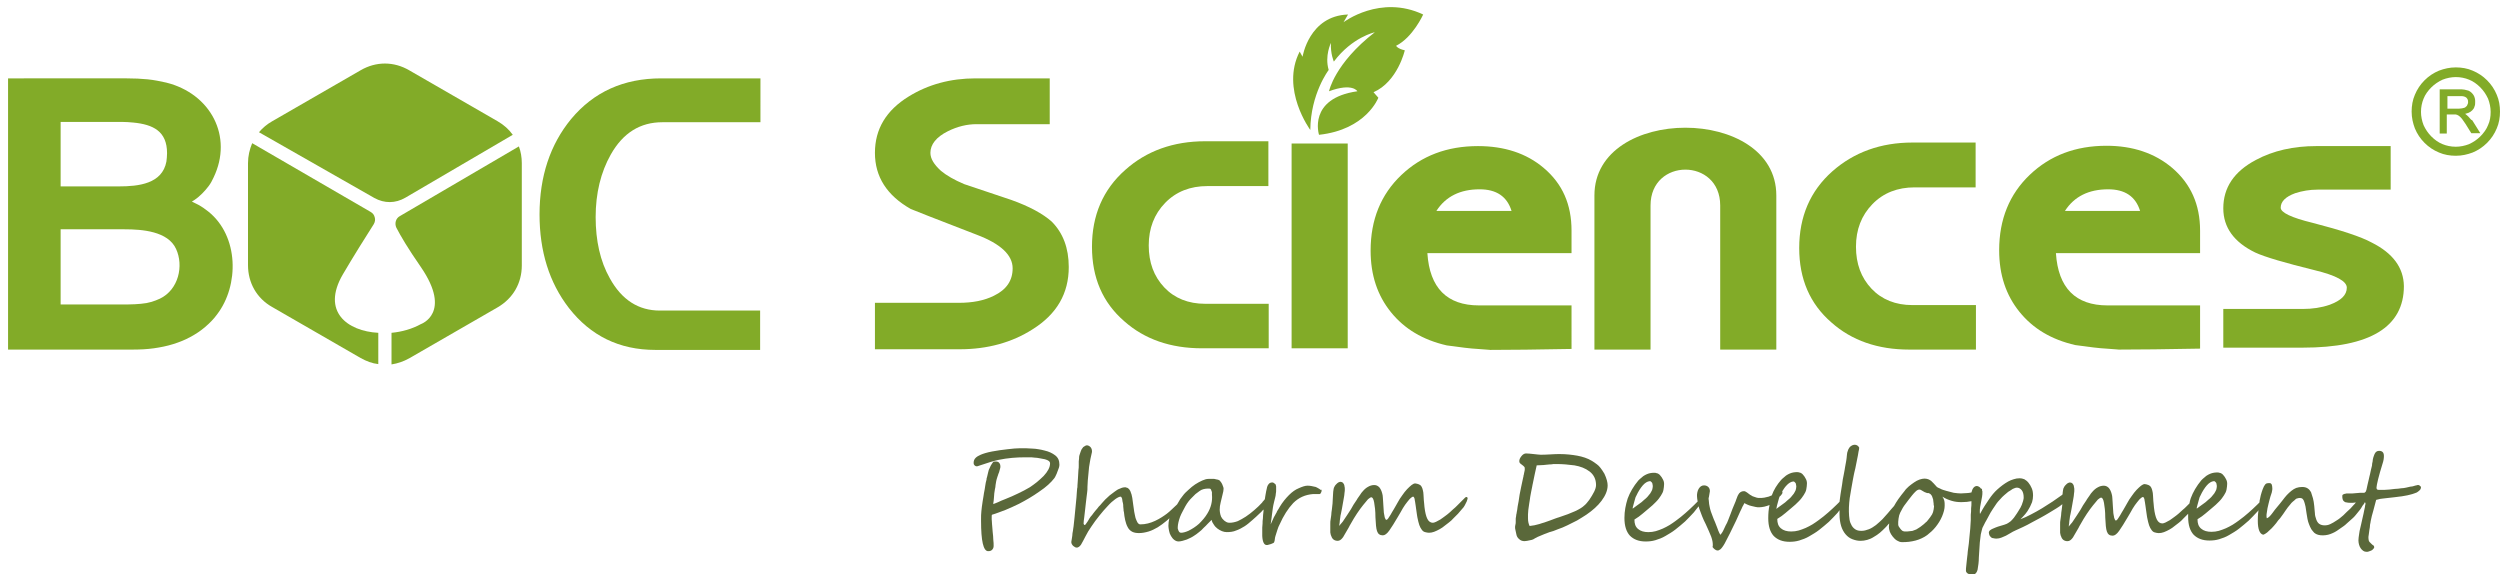
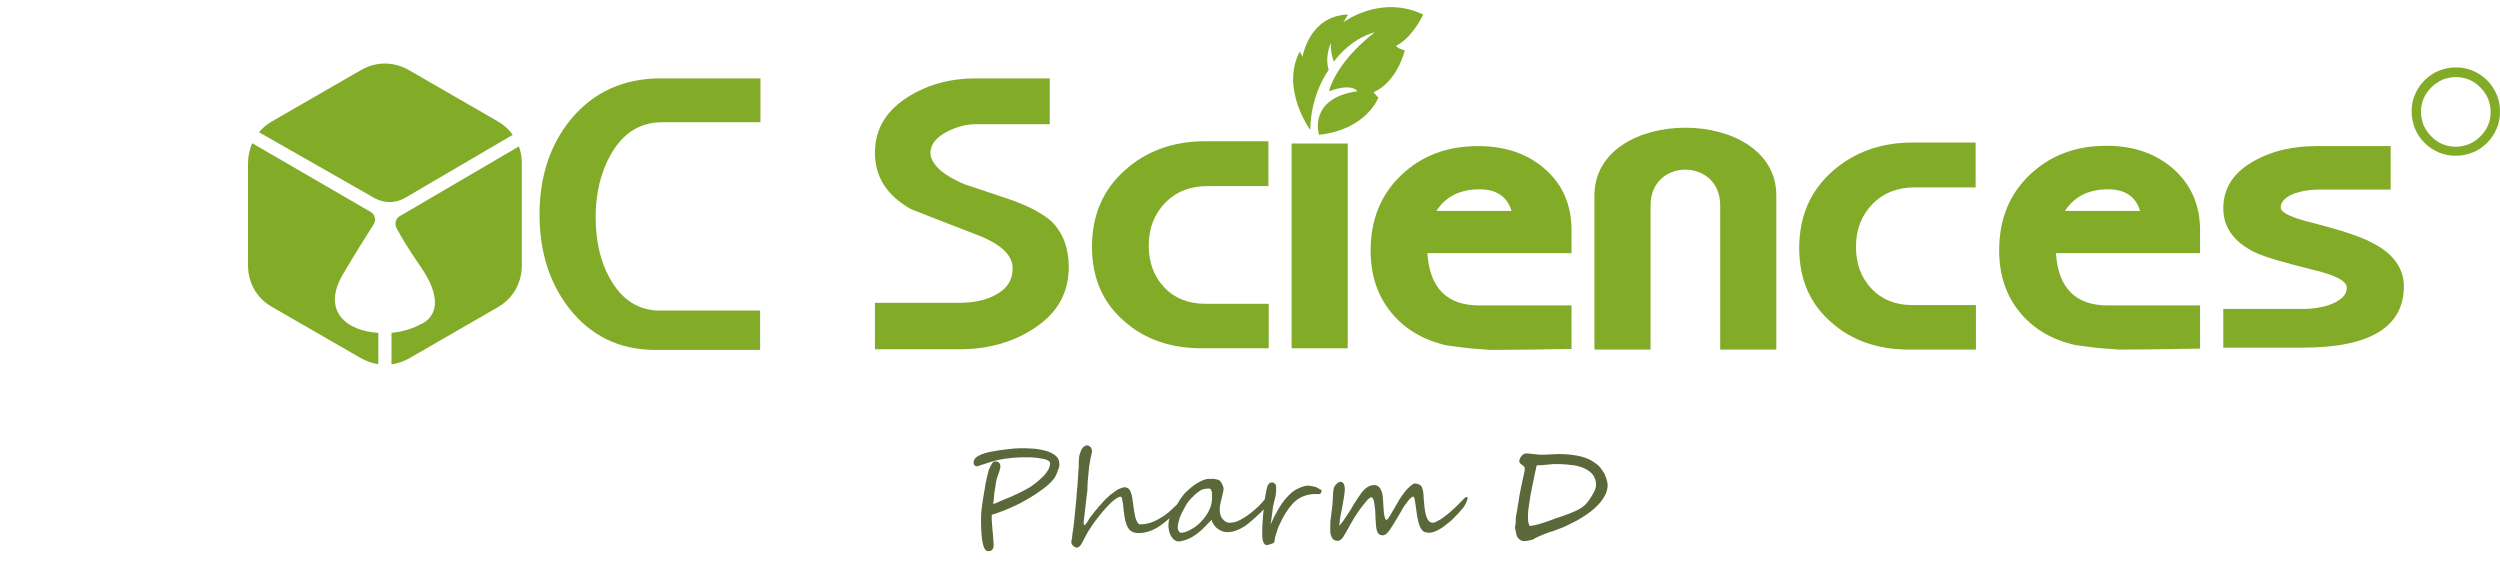
<svg xmlns="http://www.w3.org/2000/svg" version="1.1" id="layer" x="0px" y="0px" viewBox="0 0 775.2 178.1" style="enable-background:new 0 0 775.2 178.1;" xml:space="preserve">
  <style type="text/css">
	.st0{fill-rule:evenodd;clip-rule:evenodd;fill:#82AB28;}
	.st1{fill:#5A683A;}
</style>
  <g>
    <g>
      <path class="st0" d="M478.7,52.1c-5.4-4.6-12.3-6.8-20.4-6.8c-9.6,0-17.5,3-23.8,9c-6.3,6-9.5,13.8-9.5,23.4    c0,7.6,2.1,13.9,6.3,19.1c4.2,5.2,9.9,8.6,17.3,10.3c4.3,0.6,7.5,1,9.6,1.1c2.7,0.2,4,0.3,3.8,0.3c6.3,0,14.8-0.1,25.3-0.3V94.7    h-28.7c-9.9,0-15.3-5.4-16-16.2h44.7v-7C487.3,63.4,484.5,57,478.7,52.1z M445.4,65.4c2.9-4.5,7.4-6.7,13.4-6.7    c5.2,0,8.5,2.2,9.9,6.7H445.4z" />
      <path class="st0" d="M494.4,60.6v47.8h17.4V63.7c0-14.8,21.6-14.8,21.6,0v44.7h17.4V60.6C550.8,32.6,494.4,32.6,494.4,60.6z" />
      <path class="st0" d="M568.2,53.1c-6.9,6.1-10.3,14.1-10.3,23.8c0,9.6,3.3,17.3,10,23.1c6.3,5.6,14.4,8.4,24.1,8.4h20.7V94.6h-19.7    c-5.2,0-9.5-1.7-12.7-5.1c-3.2-3.4-4.8-7.7-4.8-13c0-5.3,1.7-9.7,5.1-13.2c3.4-3.5,7.8-5.2,13.1-5.2h18.9V44.2h-19.6    C583.2,44.2,574.9,47.2,568.2,53.1z" />
      <path class="st0" d="M735.4,75.2c-3.3-1.8-9.4-3.8-18.3-6.1c-6.6-1.6-9.9-3.2-9.9-4.7c0-1.9,1.5-3.4,4.5-4.5    c2.2-0.7,4.5-1.1,6.9-1.1h22.7V45.3h-23.1c-7,0-13.3,1.4-18.7,4.3c-6.8,3.6-10.1,8.6-10.1,15c0,5.9,3.3,10.5,9.9,13.7    c3,1.4,9.2,3.2,18.5,5.5c6.6,1.6,9.9,3.4,9.9,5.4c0,2.3-1.8,4-5.3,5.3c-2.6,0.9-5.4,1.3-8.3,1.3h-24.7v12h24.6    c20.9,0,31.4-6.4,31.4-19.1C745.3,83,742,78.5,735.4,75.2z" />
      <path class="st0" d="M673.6,52.1c-5.4-4.6-12.3-6.9-20.4-6.9c-9.6,0-17.5,3-23.8,9c-6.3,6-9.5,13.8-9.5,23.4    c0,7.6,2.1,13.9,6.3,19.1c4.2,5.2,9.9,8.6,17.3,10.3c4.3,0.6,7.5,1,9.6,1.1c2.7,0.2,4,0.3,3.8,0.3c6.3,0,14.8-0.1,25.3-0.3V94.7    h-28.7c-9.9,0-15.3-5.4-16-16.2h44.7v-7C682.2,63.4,679.3,57,673.6,52.1z M640.3,65.4c2.9-4.5,7.4-6.7,13.4-6.7    c5.2,0,8.5,2.2,9.9,6.7H640.3z" />
      <path class="st0" d="M177.1,36.9c-6.5,7.9-9.8,17.8-9.8,29.6c0,11.4,3,21.1,9.1,29c6.7,8.6,15.6,13,26.8,13h32.5V96.3h-31.1    c-6.6,0-11.8-3.3-15.5-10c-3-5.3-4.4-11.7-4.4-19c0-7.4,1.6-13.9,4.7-19.4c3.8-6.7,9.1-10,16-10h30.4V24.3H205    C193.4,24.3,184.1,28.5,177.1,36.9z" />
-       <path class="st0" d="M64.6,65.6c-1-0.8-2-1.5-3.1-2.1c-0.5-0.3-1.1-0.5-1.6-0.8l-0.4-0.2l0.8-0.5c0.9-0.6,1.7-1.3,2.4-2    c0.7-0.7,1.4-1.5,2-2.3c0.6-0.8,1.1-1.7,1.5-2.6c6.2-12.8-0.9-26.1-14.7-29.5c-1.8-0.4-3.7-0.8-5.7-1c-2-0.2-4.2-0.3-6.5-0.3H2.5    v81.9v2.2h38.5c2.3,0,4.6-0.1,6.7-0.4c2.1-0.3,4.1-0.7,6-1.3c1.9-0.6,3.7-1.3,5.3-2.2c1.7-0.9,3.2-1.9,4.6-3.1    c1.4-1.2,2.7-2.5,3.7-3.9C74.2,88.5,74.1,73.2,64.6,65.6z M18.8,37.8h18.9c1.3,0,2.5,0.1,3.6,0.2c6.2,0.6,10.5,2.7,10.5,9.5    c0,0.9-0.1,1.8-0.2,2.6c-1.3,6.9-8.6,7.7-14.8,7.7H18.8V37.8z M49.6,92.6c-0.8,0.4-1.7,0.7-2.6,1c-1,0.3-2.1,0.5-3.3,0.6    c-1.2,0.1-2.5,0.2-3.9,0.2H18.8V71.1l19.8,0c5.5,0,13.5,0.6,16,6.1C57,82.4,55.4,89.8,49.6,92.6z" />
      <path class="st0" d="M313.6,62c-4.9-1.6-9.7-3.3-14.6-4.9c-3.1-1.3-5.5-2.7-7.2-4.1c-2.2-2-3.3-3.8-3.3-5.6c0-2.6,1.8-4.9,5.4-6.7    c3-1.5,6-2.2,8.9-2.2h22.7V24.3h-23c-7.8,0-14.7,1.9-20.7,5.6c-7,4.3-10.5,10.1-10.5,17.5c0,7.4,3.7,13.2,11.1,17.4    c0.7,0.3,7.5,3,20.5,8c7.4,2.8,11.1,6.3,11.1,10.4c0,3.8-1.9,6.6-5.8,8.5c-3,1.5-6.6,2.2-10.9,2.2h-26v14.4h26.3    c8.6,0,16.2-2.1,22.6-6.2c7.5-4.7,11.2-11.1,11.2-19.3c0-5.9-1.8-10.6-5.3-14.1C323.4,66.3,319.2,64,313.6,62z" />
      <path class="st0" d="M348.9,52.7c-6.9,6.1-10.3,14.1-10.3,23.8c0,9.6,3.3,17.3,10,23.1c6.3,5.6,14.4,8.4,24.1,8.4h20.7V94.2h-19.7    c-5.2,0-9.5-1.7-12.7-5.1c-3.2-3.4-4.8-7.7-4.8-13c0-5.3,1.7-9.7,5.1-13.2c3.4-3.5,7.8-5.2,13.1-5.2h18.9V43.8h-19.6    C363.8,43.8,355.5,46.8,348.9,52.7z" />
      <rect x="400.5" y="44.5" class="st0" width="17.4" height="63.5" />
      <path class="st0" d="M106.3,85.1c3.1-5.3,7.3-12,9.6-15.6c0.4-0.7,0.5-1.4,0.3-2.1c-0.2-0.8-0.6-1.3-1.3-1.7L78.2,44.4    c-0.8,1.9-1.3,4-1.3,6.2v15.8v15.8c0,5.5,2.7,10.3,7.5,13l13.7,7.9l13.7,7.9c1.8,1,3.6,1.7,5.5,1.9v-9.7    C107.7,102.7,99.6,96.6,106.3,85.1z" />
      <path class="st0" d="M159,41.8c-1.2-1.7-2.8-3.1-4.7-4.2l-13.7-7.9l-13.7-7.9c-4.8-2.8-10.3-2.8-15.1,0l-13.7,7.9l-13.7,7.9    c-1.6,0.9-3,2.1-4.1,3.4l35.8,20.4c3.1,1.7,6.5,1.7,9.6-0.1L159,41.8z" />
      <path class="st0" d="M124,67c-1.3,0.7-1.7,2.3-1.1,3.6c1.3,2.5,3.5,6.3,7.6,12.2c9.8,14.3,0,17.7,0,17.7c-2.7,1.5-5.9,2.4-9.1,2.7    v9.8c1.9-0.3,3.7-0.9,5.5-1.9l13.7-7.9l13.7-7.9c4.8-2.8,7.5-7.5,7.5-13V66.4V50.6c0-1.8-0.3-3.6-0.9-5.2L124,67z" />
      <path class="st0" d="M774.2,29.4c-0.7-1.7-1.7-3.2-3-4.5c-1.3-1.3-2.8-2.3-4.5-3c-1.6-0.7-3.4-1-5.2-1c-1.9,0-3.6,0.4-5.2,1    c-1.7,0.7-3.2,1.7-4.5,3c-1.3,1.3-2.3,2.8-3,4.5c-0.7,1.6-1,3.4-1,5.2c0,1.9,0.4,3.6,1,5.2c0.7,1.7,1.7,3.2,3,4.5    c1.3,1.3,2.8,2.3,4.5,3c1.6,0.7,3.4,1,5.2,1c1.9,0,3.6-0.4,5.2-1c1.7-0.7,3.2-1.7,4.5-3c1.3-1.3,2.3-2.8,3-4.5    c0.7-1.6,1-3.4,1-5.2C775.2,32.8,774.9,31,774.2,29.4z M771.5,38.8c-0.5,1.3-1.4,2.5-2.4,3.5c-1,1-2.2,1.8-3.5,2.4    c-1.3,0.5-2.7,0.8-4.1,0.8c-1.5,0-2.9-0.3-4.1-0.8c-1.3-0.5-2.5-1.4-3.5-2.4c-1-1-1.8-2.2-2.4-3.5c-0.5-1.3-0.8-2.7-0.8-4.1    c0-1.5,0.3-2.9,0.8-4.1c0.5-1.3,1.4-2.5,2.4-3.5c1-1,2.2-1.8,3.5-2.4c1.3-0.5,2.7-0.8,4.1-0.8c1.5,0,2.9,0.3,4.1,0.8    c1.3,0.5,2.5,1.4,3.5,2.4c1,1,1.8,2.2,2.4,3.5c0.5,1.3,0.8,2.7,0.8,4.1C772.3,36.1,772.1,37.5,771.5,38.8z" />
-       <path class="st0" d="M765.7,36.5c-0.3-0.3-0.5-0.6-0.8-0.8c-0.1-0.1-0.3-0.2-0.5-0.4l0,0c0.4-0.1,0.7-0.2,1-0.3    c0.5-0.2,0.9-0.5,1.2-0.8c0.3-0.3,0.6-0.7,0.7-1.2c0.2-0.4,0.2-0.9,0.2-1.4c0-0.4,0-0.8-0.1-1.1c-0.1-0.4-0.2-0.7-0.4-1    c-0.4-0.6-0.9-1.1-1.6-1.4c-0.3-0.1-0.7-0.2-1.2-0.3c-0.5-0.1-1-0.1-1.6-0.1h-6.1v13.5v0.2h2.2v-5.9h1.8l0.6,0l0.4,0    c0.1,0,0.2,0.1,0.4,0.1c0.1,0.1,0.2,0.1,0.4,0.2c0.1,0.1,0.2,0.2,0.4,0.3c0.1,0.1,0.3,0.3,0.5,0.5c0.2,0.2,0.4,0.5,0.6,0.8l0.7,1    l1.8,2.9h2.8l-2.5-4C766.2,37.2,766,36.8,765.7,36.5z M764.2,33.4c-0.2,0.1-0.5,0.1-0.8,0.2c-0.3,0-0.6,0.1-1,0.1h-3.5v-3.9h3.9    c0.5,0,0.9,0,1.2,0.1c0.3,0.1,0.6,0.2,0.8,0.4c0.2,0.2,0.3,0.4,0.4,0.6c0.1,0.2,0.1,0.5,0.1,0.8c0,0.2,0,0.4-0.1,0.5    c-0.1,0.2-0.1,0.3-0.2,0.5c-0.1,0.2-0.2,0.3-0.4,0.4C764.6,33.2,764.4,33.3,764.2,33.4z" />
      <path class="st0" d="M425.9,28.6c7.5-3.3,9.7-13,9.7-13c-2.3-0.5-2.7-1.4-2.7-1.4c5.2-2.6,8.4-9.7,8.4-9.7    c-13.3-6.3-24.7,2.4-24.7,2.4l1.4-2.4c-12.1,0.4-14.1,13.1-14.1,13.1l-0.9-1.6c-6,11.7,3.3,24.3,3.3,24.3    c0.1-11.3,5.7-18.6,5.7-18.6c-1.3-4.4,0.7-8.4,0.7-8.4c-0.2,3.3,0.9,5.8,0.9,5.8c5.7-7.6,12.7-9.1,12.7-9.1    c-12.5,9.7-14.2,18.3-14.2,18.3c7.3-2.7,8.8,0,8.8,0C405.4,30.5,409,41.8,409,41.8c14.7-1.6,18.4-11.5,18.4-11.5L425.9,28.6z" />
    </g>
    <g>
      <path class="st1" d="M327.2,141.2c-0.9-0.7-2-1.2-3.3-1.5c-0.7-0.2-1.3-0.3-1.9-0.4c-0.6-0.1-1.3-0.2-1.9-0.2    c-0.6,0-1.3-0.1-1.9-0.1c-0.7,0-1.3,0-2.1,0c-0.8,0-2.1,0.1-3.7,0.3c-0.8,0.1-1.6,0.2-2.4,0.3c-0.8,0.1-1.6,0.3-2.4,0.4    c-1.6,0.3-2.8,0.7-3.5,1c-0.7,0.3-1.2,0.6-1.6,1s-0.6,0.9-0.6,1.6c0,0.3,0.1,0.5,0.3,0.7c0.2,0.2,0.4,0.3,0.7,0.3    c0.2,0,0.4-0.1,0.7-0.2c2.6-0.9,4.6-1.5,6-1.8c2.9-0.6,5.6-0.8,8.2-0.8c0.4,0,0.9,0,1.4,0c0.5,0,1,0,1.6,0.1    c0.5,0,1.1,0.1,1.6,0.2c0.6,0.1,1.1,0.2,1.6,0.3c1.1,0.3,1.6,0.7,1.6,1.3c0,1.2-0.7,2.5-2,3.9c-0.7,0.7-1.4,1.3-2.1,1.9    c-0.7,0.6-1.5,1.1-2.2,1.6c-1.2,0.7-2.3,1.3-3.6,1.9c-1.2,0.6-2.6,1.2-4.1,1.8c-0.8,0.3-1.5,0.6-2.1,0.9c-0.6,0.2-1.1,0.5-1.5,0.6    c0-0.2,0-0.5,0.1-0.9c0-0.3,0.1-0.7,0.1-1.1c0-0.4,0.1-0.8,0.1-1.3c0.1-0.4,0.1-0.9,0.2-1.3c0.1-0.4,0.2-0.9,0.2-1.3    c0.1-0.4,0.1-0.8,0.2-1.2c0.1-0.5,0.2-0.8,0.3-1.1c0-0.1,0.1-0.3,0.2-0.6s0.2-0.7,0.4-1.1c0.1-0.4,0.2-0.7,0.3-1.1    c0.1-0.3,0.1-0.5,0.1-0.6c0-0.5-0.1-0.9-0.4-1.2c-0.2-0.3-0.6-0.4-1.1-0.4c-0.2,0-0.5,0-0.7,0.1c-0.3,0.4-0.6,0.8-0.8,1.2    c-0.2,0.4-0.4,0.9-0.6,1.3c-0.1,0.5-0.3,1-0.4,1.6c-0.1,0.3-0.1,0.6-0.2,0.8c-0.1,0.2-0.1,0.4-0.1,0.6c-0.2,0.6-0.3,1.3-0.4,1.9    c-0.1,0.7-0.2,1.4-0.4,2.3c-0.1,0.5-0.1,0.9-0.2,1.3c-0.1,0.4-0.1,0.8-0.2,1.2c-0.2,1.2-0.3,2.2-0.4,3.1c-0.1,0.9-0.1,1.6-0.1,2.4    v0.6c0,6.2,0.7,9.4,2.2,9.4c0.5,0,0.9-0.1,1.2-0.4c0.3-0.3,0.5-0.7,0.5-1.2c0-0.6,0-1.2-0.1-1.9c0-0.7-0.1-1.6-0.2-2.5    c-0.1-0.9-0.1-1.7-0.2-2.4c0-0.6-0.1-1.2-0.1-1.5v-0.6c0-0.4,0-0.7,0.1-0.8c1.4-0.4,2.8-1,4.2-1.5c1.4-0.6,2.8-1.2,4.2-1.9    c2.1-1.1,4.2-2.3,6.3-3.8c2.1-1.4,3.6-2.8,4.6-4.1c0.2-0.2,0.3-0.5,0.5-0.9c0.2-0.3,0.3-0.7,0.5-1.2c0.4-0.9,0.6-1.6,0.6-2.1    C328.5,142.8,328.1,141.9,327.2,141.2z" />
      <path class="st1" d="M409.1,151.6c-0.3-0.2-0.7-0.4-1.1-0.6c-0.4-0.1-0.9-0.2-1.4-0.3c-0.5-0.1-0.9-0.1-1.2-0.1    c-0.7,0-1.6,0.3-2.7,0.8c-1,0.4-2,1.1-3,2.1c-1,1-2,2.2-2.9,3.7c-0.2,0.4-0.4,0.7-0.6,1c-0.2,0.3-0.3,0.5-0.4,0.8    c-0.1,0.2-0.3,0.4-0.4,0.7c-0.1,0.2-0.2,0.4-0.4,0.7c-0.1,0.3-0.3,0.6-0.4,0.9c-0.2,0.4-0.4,0.8-0.6,1.3c0.1-0.8,0.2-1.5,0.3-2.1    c0.1-0.6,0.1-1.1,0.2-1.6c0.1-0.5,0.1-1,0.2-1.5c0.1-0.5,0.2-1.2,0.4-1.9c0.1-0.4,0.2-0.8,0.3-1.2c0.1-0.4,0.2-0.8,0.2-1.2    c0.1-0.4,0.1-0.8,0.1-1.2c0-0.4,0-0.7,0-1.1c0-0.1-0.1-0.2-0.1-0.4s-0.2-0.3-0.3-0.4c-0.1-0.1-0.3-0.2-0.4-0.3    c-0.2-0.1-0.3-0.1-0.4-0.1c-0.5,0-0.9,0.2-1.1,0.5c-0.3,0.3-0.5,0.8-0.6,1.4c-0.1,0.5-0.3,1.2-0.4,2c-0.1,0.4-0.1,0.8-0.2,1.3    c-0.2,0.2-0.3,0.4-0.5,0.6c-0.2,0.2-0.3,0.3-0.3,0.4c-0.8,0.9-1.7,1.7-2.5,2.4s-1.7,1.4-2.6,2c-0.9,0.6-1.7,1-2.5,1.4    c-0.8,0.3-1.7,0.5-2.5,0.5c-0.5,0-0.9-0.1-1.3-0.4c-0.4-0.2-0.7-0.6-1-0.9c-0.3-0.4-0.5-0.8-0.6-1.3c-0.1-0.5-0.2-0.9-0.2-1.4    c0-0.8,0.1-1.5,0.3-2.3s0.4-1.6,0.6-2.5c0.2-0.7,0.3-1.3,0.3-1.7c0-0.2,0-0.4-0.1-0.6c-0.1-0.3-0.2-0.6-0.3-0.8    c-0.1-0.3-0.3-0.5-0.4-0.7c-0.2-0.2-0.3-0.4-0.4-0.5c-0.2-0.1-0.5-0.3-0.8-0.3c-0.3-0.1-0.6-0.1-0.9-0.2c-0.3,0-0.6,0-0.9,0    c-0.3,0-0.6,0-0.9,0c-0.6,0-1.2,0.2-1.9,0.5c-0.7,0.3-1.4,0.7-2.2,1.2c-0.7,0.5-1.4,1-2.1,1.7c-0.7,0.6-1.3,1.2-1.8,1.9    c-0.5,0.6-1,1.3-1.4,2.1c-0.1,0.2-0.2,0.3-0.3,0.5c0,0,0,0,0,0c-0.6,0.6-1.2,1.1-1.7,1.6c-0.5,0.5-1,0.9-1.5,1.3    c-0.5,0.4-1,0.7-1.6,1.1s-1.2,0.7-2,1.1c-1.5,0.7-3,1.1-4.6,1.1c-0.4,0-0.6-0.2-0.9-0.6c-0.2-0.4-0.4-0.8-0.6-1.4    c-0.1-0.6-0.3-1.2-0.4-1.9c-0.1-0.7-0.2-1.4-0.3-2.1c-0.1-0.8-0.2-1.5-0.3-2.2c-0.1-0.7-0.3-1.4-0.6-2.1c-0.1-0.2-0.2-0.3-0.3-0.5    c-0.1-0.1-0.3-0.3-0.4-0.4c-0.2-0.1-0.3-0.2-0.5-0.2c-0.2-0.1-0.3-0.1-0.4-0.1c-0.5,0-1,0.1-1.6,0.4c-0.6,0.2-1.1,0.5-1.6,0.9    c-0.5,0.4-1.1,0.8-1.6,1.2c-0.5,0.4-0.9,0.9-1.4,1.3c-0.3,0.3-0.6,0.7-1,1.1c-0.3,0.4-0.7,0.8-1,1.1c-0.3,0.4-0.6,0.8-0.9,1.1    c-0.3,0.4-0.6,0.7-0.8,1c-0.2,0.3-0.5,0.7-0.8,1c-0.3,0.4-0.5,0.7-0.7,1.1c-0.2,0.3-0.4,0.7-0.6,0.9c-0.2,0.3-0.3,0.5-0.5,0.6    h-0.1c-0.1,0-0.1-0.1-0.2-0.2c-0.1-0.1-0.1-0.2-0.1-0.3c0-0.5,0.1-1.2,0.2-1.9c0.1-0.7,0.2-1.6,0.3-2.6c0.1-0.6,0.1-1.2,0.2-1.8    c0.1-0.6,0.1-1.1,0.2-1.7c0.1-0.5,0.1-1.1,0.2-1.6c0.1-0.6,0.1-1.1,0.1-1.8c0-0.6,0.1-1.2,0.1-1.9c0.1-0.7,0.1-1.4,0.2-2.1    c0.1-0.7,0.1-1.4,0.2-2.1c0.1-0.7,0.2-1.3,0.3-1.8c0-0.1,0.1-0.4,0.1-0.6c0.1-0.3,0.1-0.6,0.2-0.9c0.1-0.3,0.1-0.6,0.2-0.9    c0.1-0.3,0.1-0.5,0.1-0.7c0-0.5-0.2-1-0.5-1.3c-0.3-0.3-0.7-0.5-1-0.5c-0.2,0-0.4,0-0.5,0.1c-0.2,0.1-0.3,0.2-0.5,0.3    c-0.2,0.1-0.3,0.2-0.4,0.4c-0.1,0.1-0.2,0.3-0.3,0.4c-0.2,0.4-0.3,0.7-0.4,1c-0.1,0.3-0.2,0.6-0.3,0.9c-0.1,0.3-0.1,0.6-0.1,0.9    c0,0.3-0.1,0.7-0.1,1c0,0.3,0,0.7,0,1.2c0,0.5,0,1-0.1,1.5c0,0.5-0.1,1.1-0.1,1.7c0,0.6-0.1,1.1-0.1,1.6c0,0.5-0.1,1-0.1,1.4    c0,0.4,0,0.8-0.1,1c-0.1,0.8-0.1,1.7-0.2,2.7c-0.1,1-0.2,2-0.3,3.1c-0.1,1.1-0.2,2.1-0.3,3.1c-0.1,1-0.2,2-0.3,2.8    c-0.1,0.4-0.1,0.9-0.2,1.4c-0.1,0.5-0.2,1-0.2,1.5c-0.1,0.5-0.1,0.9-0.2,1.3c-0.1,0.4-0.1,0.7-0.1,0.8c0,0.2,0.1,0.4,0.2,0.6    c0.1,0.2,0.3,0.4,0.4,0.5s0.4,0.3,0.6,0.4c0.2,0.1,0.4,0.1,0.6,0.1c0.1,0,0.3-0.1,0.5-0.2c0.2-0.1,0.5-0.4,0.7-0.7    c0.4-0.7,0.9-1.6,1.4-2.6c0.5-1,1.1-2,1.8-3c0.8-1.2,1.6-2.3,2.5-3.4c0.9-1.1,1.7-2.1,2.6-3c0.8-0.9,1.6-1.6,2.3-2.1    c0.7-0.5,1.3-0.8,1.7-0.8c0.1,0,0.2,0.1,0.3,0.3c0.1,0.2,0.2,0.4,0.2,0.7s0.1,0.6,0.2,1c0.1,0.4,0.1,0.7,0.1,1.1    c0,0.3,0.1,0.7,0.1,1c0,0.3,0,0.5,0.1,0.6c0.1,0.9,0.2,1.8,0.4,2.6c0.2,0.8,0.4,1.5,0.8,2.2c0.3,0.6,0.8,1.1,1.4,1.4    c0.6,0.3,1.3,0.4,2.1,0.4c1,0,2-0.2,3-0.5c1-0.3,1.9-0.8,2.8-1.3c0.9-0.6,1.8-1.2,2.6-1.9c0.4-0.3,0.7-0.6,1-0.9    c-0.2,0.8-0.3,1.6-0.3,2.4c0,0.4,0.1,0.9,0.2,1.5c0.1,0.6,0.3,1.1,0.6,1.6c0.3,0.5,0.6,0.9,1,1.2c0.4,0.3,0.8,0.5,1.4,0.5    c0.4,0,0.7-0.1,1.2-0.2c0.4-0.1,0.9-0.3,1.3-0.4c0.4-0.2,0.9-0.4,1.3-0.6c0.4-0.2,0.7-0.4,1-0.6c0.5-0.3,1-0.7,1.5-1.1    c0.5-0.4,1-0.8,1.4-1.3c0.5-0.4,0.9-0.9,1.3-1.3c0.4-0.4,0.8-0.8,1.2-1.2c0.1,0.6,0.4,1.1,0.7,1.5c0.3,0.5,0.7,0.9,1.1,1.2    c0.4,0.3,0.9,0.6,1.4,0.8c0.5,0.2,1,0.3,1.5,0.3c1,0,2-0.1,2.9-0.5c0.9-0.3,1.8-0.8,2.6-1.3c0.8-0.5,1.6-1.2,2.4-1.9    c0.8-0.7,1.6-1.4,2.4-2.2c0.2-0.2,0.5-0.4,0.7-0.7c0.1-0.2,0.3-0.3,0.4-0.4c0,0.1,0,0.3,0,0.4c-0.1,0.9-0.2,1.7-0.2,2.4    c-0.1,0.6-0.1,1-0.1,1.5c0,0.4-0.1,0.9-0.1,1.3c0,0.4,0,0.8,0,1.2c0,0.4,0,0.9,0,1.4c0.1,1.9,0.6,2.9,1.5,2.8c0.1,0,0.2,0,0.5-0.1    c0.2-0.1,0.5-0.1,0.7-0.2c0.2-0.1,0.5-0.2,0.7-0.3c0.2-0.1,0.3-0.2,0.3-0.3c0.1-0.3,0.2-0.6,0.2-0.9c0-0.3,0.1-0.6,0.2-1    c0.2-0.7,0.4-1.3,0.6-1.9c0.2-0.6,0.4-1.2,0.7-1.7c1.2-2.7,2.6-4.9,4.2-6.6c1.7-1.7,3.7-2.6,6.2-2.8c0.1,0,0.2,0,0.4,0    c0.2,0,0.4,0,0.6,0c0.2,0,0.4,0,0.6,0c0.2,0,0.3,0,0.4,0c0.1,0,0.2-0.1,0.3-0.2c0.1-0.1,0.1-0.3,0.2-0.4c0.1-0.2,0.1-0.3,0.1-0.5    c0-0.2,0-0.3,0-0.3C409.6,152.1,409.4,151.8,409.1,151.6z M374.4,159.2c-0.7,1.2-1.6,2.2-2.6,3.2c-1,0.9-2.1,1.6-3.3,2.2    c-0.9,0.4-1.7,0.6-2.3,0.6c-0.2,0-0.3-0.1-0.5-0.2c-0.1-0.1-0.2-0.3-0.3-0.5c-0.1-0.2-0.1-0.4-0.2-0.6c0-0.2,0-0.4,0-0.5    c0-0.4,0.1-0.9,0.2-1.4c0.1-0.5,0.3-1.1,0.5-1.7c0.2-0.6,0.5-1.1,0.8-1.7c0.3-0.6,0.6-1.1,0.9-1.7c0.3-0.5,0.6-1,1-1.5    c0.3-0.4,0.7-0.8,1-1.1c0.4-0.4,0.7-0.7,1.1-1.1c0.4-0.3,0.8-0.6,1.2-0.9c0.4-0.3,0.8-0.5,1.2-0.6c0.4-0.1,0.9-0.2,1.3-0.2    c0.2,0,0.4,0,0.6,0c0.2,0,0.4,0.1,0.5,0.3c0.1,0.2,0.2,0.5,0.3,0.8c0,0.3,0,0.6,0,0.8C376,155.4,375.5,157.4,374.4,159.2z" />
      <path class="st1" d="M454.7,154.1c-0.1,0-0.3,0.1-0.4,0.2c-0.5,0.5-0.9,0.9-1.3,1.3c-0.4,0.4-0.8,0.8-1.2,1.2    c-0.4,0.4-0.8,0.8-1.2,1.1c-0.4,0.4-0.8,0.7-1.2,1.1c-0.4,0.4-0.9,0.7-1.4,1.1c-0.5,0.4-1,0.7-1.4,1c-0.5,0.3-0.9,0.5-1.3,0.7    c-0.4,0.2-0.8,0.3-1,0.3c-0.7,0-1.3-0.4-1.7-1.2c-0.4-0.8-0.7-2-0.9-3.7c-0.1-0.8-0.1-1.5-0.2-2.1c0-0.6-0.1-1.2-0.1-1.7    c0-0.5-0.1-1-0.2-1.4c-0.1-0.4-0.2-0.8-0.4-1.1c-0.1-0.1-0.2-0.3-0.3-0.4c-0.2-0.1-0.3-0.2-0.5-0.3c-0.2-0.1-0.4-0.1-0.6-0.2    c-0.2,0-0.4-0.1-0.6-0.1c-0.3,0-0.7,0.2-1.1,0.5c-0.4,0.3-0.9,0.8-1.4,1.3c-0.5,0.5-1,1.2-1.5,1.9c-0.5,0.7-1,1.4-1.4,2.2    c-0.4,0.8-0.9,1.5-1.2,2.1c-0.4,0.6-0.7,1.2-1,1.7c-0.6,1-1,1.6-1.3,1.6c0,0-0.1,0-0.2-0.1c-0.1-0.1-0.1-0.2-0.2-0.4    c-0.1-0.2-0.2-0.4-0.2-0.7c-0.1-0.3-0.1-0.7-0.2-1.1c0-0.5-0.1-1-0.1-1.5c0-0.5-0.1-1-0.1-1.6c0-0.5-0.1-1-0.1-1.5    c0-0.5-0.1-0.9-0.2-1.3c-0.2-0.8-0.5-1.4-0.9-1.9c-0.5-0.5-1-0.7-1.6-0.7c-0.6,0-1.3,0.2-1.8,0.5c-0.6,0.3-1.2,0.8-1.7,1.4    c-0.3,0.3-0.6,0.7-0.9,1.2c-0.3,0.5-0.7,0.9-1,1.5c-0.3,0.5-0.7,1-1,1.5c-0.3,0.5-0.6,1-0.8,1.4c-0.4,0.6-0.7,1.1-1.1,1.7    s-0.7,1.1-1,1.5c-0.3,0.5-0.6,0.9-0.9,1.2c-0.3,0.3-0.5,0.6-0.6,0.8c0-0.3,0-0.6,0.1-1c0-0.4,0.1-1,0.2-1.7c0-0.3,0.1-0.7,0.2-1.1    s0.2-0.9,0.3-1.5c0.1-0.5,0.2-1.1,0.3-1.7c0.1-0.6,0.2-1.2,0.3-1.7c0.1-0.6,0.2-1.1,0.2-1.5c0.1-0.5,0.1-0.9,0.1-1.2    c0-0.3,0-0.6-0.1-0.9c0-0.3-0.1-0.5-0.2-0.7c-0.1-0.2-0.3-0.4-0.4-0.5c-0.2-0.1-0.4-0.2-0.7-0.2c-0.2,0-0.3,0.1-0.6,0.2    c-0.2,0.1-0.4,0.3-0.6,0.5c-0.2,0.2-0.4,0.4-0.5,0.6c-0.1,0.2-0.2,0.4-0.3,0.6c-0.1,0.3-0.1,0.7-0.2,1.2c0,0.5-0.1,1.1-0.1,1.7    c0,0.6-0.1,1.2-0.1,1.9c-0.1,0.6-0.1,1.2-0.2,1.8c-0.1,0.7-0.2,1.3-0.2,1.8c-0.1,0.5-0.1,1-0.2,1.4c-0.1,0.4-0.1,0.9-0.1,1.3    c0,0.4,0,0.9,0,1.4c0,0.3,0,0.6,0,0.8c0,0.2,0,0.4,0,0.5c0,0.2,0.1,0.3,0.1,0.5c0,0.2,0.1,0.4,0.2,0.6c0.3,1,1,1.5,2,1.5    c0.5,0,1-0.3,1.4-0.8c0.2-0.2,0.4-0.5,0.6-0.9c0.2-0.4,0.5-0.8,0.7-1.2c0.2-0.4,0.5-0.8,0.7-1.2c0.2-0.4,0.4-0.8,0.6-1.1    c0.7-1.2,1.3-2.3,2-3.3c0.7-1,1.3-1.9,1.9-2.6c0.6-0.7,1.1-1.3,1.5-1.8c0.5-0.4,0.8-0.6,1-0.6c0.4,0,0.7,0.5,0.9,1.6    c0.2,1.1,0.4,2.6,0.4,4.6c0.1,2,0.2,3.5,0.5,4.3c0.3,0.9,0.9,1.3,1.8,1.3c0.6,0,1.3-0.5,2-1.5c0.7-1,1.6-2.4,2.7-4.3    c0.5-0.9,1.1-1.8,1.5-2.6c0.5-0.8,0.9-1.4,1.4-2c0.4-0.5,0.8-1,1.1-1.2c0.3-0.3,0.5-0.4,0.7-0.4c0.1,0,0.2,0.1,0.3,0.3    c0.1,0.2,0.2,0.5,0.2,0.8c0.1,0.3,0.1,0.7,0.2,1.2c0.1,0.4,0.1,0.9,0.2,1.4c0.1,0.5,0.1,0.9,0.2,1.4c0.1,0.5,0.1,0.9,0.2,1.3    c0.2,1,0.4,1.8,0.6,2.4c0.2,0.6,0.5,1.1,0.8,1.5c0.3,0.4,0.6,0.6,1,0.7c0.4,0.1,0.8,0.2,1.2,0.2c0.5,0,1.1-0.1,1.6-0.3    c0.6-0.2,1.1-0.5,1.7-0.8c0.6-0.3,1.1-0.7,1.6-1.1c0.5-0.4,0.9-0.7,1.3-1c0.5-0.4,1-0.8,1.4-1.3c0.5-0.5,1-1,1.4-1.4    c0.4-0.5,0.8-0.9,1.2-1.4c0.4-0.4,0.7-0.8,0.9-1.2c0.1-0.2,0.2-0.4,0.3-0.6c0.1-0.2,0.2-0.4,0.3-0.6c0.1-0.2,0.1-0.4,0.2-0.6    c0-0.2,0.1-0.3,0.1-0.5C455,154.3,454.9,154.1,454.7,154.1z" />
      <path class="st1" d="M495.2,144c-0.7-0.5-1.2-0.9-1.6-1.1c-1.3-0.8-2.9-1.3-4.5-1.6c-1.7-0.3-3.5-0.5-5.4-0.5c-0.7,0-1.7,0-3,0.1    c-1.4,0.1-2.4,0.1-3,0.1c-0.4,0-1.1-0.1-2.1-0.2c-1-0.1-1.8-0.2-2.4-0.2c-0.5,0-1,0.3-1.4,0.8c-0.4,0.5-0.7,1-0.7,1.6    c0,0.3,0.1,0.5,0.2,0.6c0.1,0.1,0.3,0.3,0.6,0.5c0.3,0.2,0.5,0.4,0.7,0.6c0.2,0.2,0.2,0.4,0.2,0.7c0,0.2,0,0.5-0.1,0.8    c-0.1,0.3-0.1,0.6-0.2,1c-0.1,0.2-0.1,0.4-0.1,0.5c0,0.1-0.1,0.3-0.1,0.4c-0.2,1-0.4,2-0.6,2.8s-0.3,1.7-0.5,2.5    c-0.2,1.5-0.4,2.7-0.6,3.6c-0.1,0.9-0.2,1.5-0.3,1.9c0,0.1,0,0.3-0.1,0.5c0,0.2-0.1,0.5-0.1,0.8c-0.1,0.3-0.1,0.6-0.1,0.9    c0,0.3,0,0.5,0,0.7c0,0.3,0,0.6-0.1,0.9c-0.1,0.4-0.1,0.6-0.1,0.8c0,0.2,0,0.5,0.1,0.8c0.1,0.4,0.2,0.8,0.3,1.4    c0.1,0.6,0.4,1.1,0.9,1.5c0.4,0.4,1,0.6,1.6,0.6c0.3,0,1.1-0.1,2.3-0.4c0.3-0.1,0.6-0.2,1-0.5c0.2-0.1,0.4-0.2,0.6-0.3    c0.2-0.1,0.3-0.2,0.4-0.2c1.4-0.6,2.6-1.1,3.5-1.4c0.8-0.2,1.7-0.5,2.6-0.9c0.9-0.3,1.9-0.7,2.9-1.2s2-1,3-1.5    c1-0.6,2-1.2,2.9-1.8c1.9-1.3,3.5-2.7,4.7-4.3c1.2-1.6,1.9-3.2,1.9-4.8c0-0.9-0.3-2.1-1-3.6C496.6,145.4,495.9,144.5,495.2,144z     M494.3,152.5c-0.4,0.8-0.9,1.6-1.5,2.5c-0.3,0.4-0.6,0.8-0.8,1c-0.2,0.3-0.5,0.5-0.7,0.7c-1.2,1.2-3.9,2.4-7.9,3.7    c-0.3,0.1-0.7,0.2-1.2,0.4c-0.5,0.2-1,0.4-1.6,0.6c-0.6,0.2-1.2,0.4-1.7,0.6c-0.6,0.2-1.1,0.3-1.6,0.5c-1,0.3-2,0.5-3,0.6    c-0.3-0.6-0.5-1.4-0.5-2.3c0-0.4,0-0.8,0-1.3s0.1-0.9,0.1-1.4c0.1-0.5,0.1-0.9,0.2-1.4c0.1-0.5,0.1-0.9,0.2-1.3    c0.1-0.4,0.1-0.9,0.2-1.4c0.1-0.5,0.2-1,0.3-1.6c0.1-0.6,0.2-1.1,0.3-1.5c0.1-0.4,0.1-0.7,0.2-1c0.2-1,0.4-2,0.6-2.9    c0.2-0.9,0.4-1.8,0.6-2.7c0.7,0,1.4-0.1,2.1-0.1c0.6-0.1,1.3-0.1,2-0.2c0.4,0,0.7,0,1-0.1c0.3,0,0.6,0,0.9,0c1,0,1.9,0,2.9,0.1    c0.9,0.1,1.9,0.2,2.8,0.3c1.8,0.3,3.4,0.9,4.7,1.9c1.3,1,2,2.4,2,4.2C494.9,151,494.7,151.7,494.3,152.5z" />
-       <path class="st1" d="M750.3,150.6c-0.1-0.1-0.1-0.1-0.2-0.2c-0.1,0-0.2,0-0.4,0c-0.1,0-0.3,0-0.4,0.1c-0.2,0-0.5,0.1-0.8,0.2    c-0.3,0.1-0.7,0.2-1.1,0.2c-0.4,0.1-0.8,0.2-1.3,0.3c-0.5,0.1-1,0.2-1.5,0.2c-0.7,0.1-1.4,0.2-2,0.2c-0.6,0.1-1.1,0.1-1.7,0.2    c-0.5,0-1.1,0.1-1.6,0.1c-0.5,0-1.1,0-1.7,0c-0.5,0-0.7-0.2-0.7-0.7c0-0.4,0.2-1.3,0.5-2.6c0.3-1.3,0.8-2.9,1.4-4.9    c0.3-0.9,0.4-1.6,0.4-2.3c0-1.1-0.5-1.6-1.5-1.6c-0.6,0-1.1,0.3-1.4,1c-0.1,0.3-0.3,0.7-0.4,1.1c-0.1,0.4-0.2,0.8-0.2,1.2    c-0.1,0.4-0.2,0.8-0.2,1.3c-0.1,0.4-0.2,0.8-0.3,1.2c-0.1,0.4-0.2,0.8-0.3,1.4c-0.1,0.5-0.3,1.1-0.4,1.7c-0.1,0.6-0.3,1.1-0.4,1.7    c-0.1,0.5-0.2,1-0.3,1.4c-0.1,0.2-0.1,0.4-0.2,0.6c-0.1,0.1-0.2,0.2-0.3,0.3c-0.1,0.1-0.2,0.1-0.3,0.1c-0.1,0-0.2,0-0.3,0    c-0.2,0-0.4,0-0.8,0c-0.4,0-0.8,0.1-1.2,0.1c-0.4,0-0.8,0.1-1.2,0.1c-0.4,0-0.7,0-0.8,0c-0.2,0-0.5,0-0.7,0c-0.3,0-0.5,0-0.8,0.1    c-0.2,0-0.4,0.1-0.6,0.2c-0.2,0.1-0.3,0.2-0.3,0.4c0,0.4,0,0.8,0.1,1.1c0.1,0.3,0.2,0.5,0.5,0.7c0.2,0.2,0.5,0.3,0.8,0.3    c0.3,0.1,0.7,0.1,1.2,0.1c0.1,0,0.4,0,0.7,0c0.3,0,0.6-0.1,0.9-0.1c-0.2,0.3-0.4,0.5-0.7,0.8c-0.4,0.4-0.7,0.8-1,1.1    c-0.8,0.7-1.5,1.4-2.2,2.1c-0.7,0.6-1.4,1.2-2.1,1.6c-0.7,0.5-1.3,0.8-1.9,1.1c-0.6,0.3-1.2,0.4-1.8,0.4c-0.7,0-1.3-0.2-1.7-0.5    s-0.7-0.8-0.9-1.4c-0.2-0.6-0.4-1.2-0.4-1.9c-0.1-0.7-0.1-1.4-0.2-2.2c-0.1-0.9-0.2-1.7-0.4-2.4c-0.2-0.7-0.4-1.3-0.6-1.9    c-0.3-0.5-0.6-0.9-1.1-1.2s-1-0.4-1.7-0.4c-0.6,0-1.2,0.1-1.8,0.3c-0.5,0.2-1,0.5-1.5,0.9c-0.5,0.4-0.9,0.8-1.4,1.3    c-0.4,0.5-0.9,1-1.3,1.6c-0.6,0.8-1.2,1.5-1.7,2.1c-0.5,0.6-1,1.2-1.4,1.8c-0.8,1.1-1.4,1.6-1.8,1.7c-0.1-0.2-0.1-0.5-0.1-0.7    c0-0.3,0-0.7,0.1-1.1c0.1-0.4,0.1-0.9,0.2-1.3c0.1-0.4,0.2-0.9,0.3-1.3c0.1-0.4,0.2-0.8,0.3-1.2c0.1-0.4,0.2-0.8,0.3-1.1    c0.1-0.3,0.2-0.6,0.3-0.9c0.1-0.3,0.2-0.6,0.2-0.8c0.1-0.3,0.1-0.6,0.1-0.9c0-0.5-0.1-0.9-0.2-1.2c-0.2-0.3-0.4-0.4-0.6-0.4    c-0.2,0-0.3,0-0.5,0c-0.2,0-0.3,0.1-0.5,0.1c-0.2,0.1-0.3,0.2-0.4,0.3c-0.1,0.2-0.3,0.4-0.4,0.6c-0.3,0.6-0.5,1.2-0.7,1.8    c-0.2,0.7-0.4,1.3-0.5,2c-0.1,0.4-0.2,0.8-0.2,1.2l-0.7,0.7c-0.9,0.9-1.8,1.7-2.7,2.5c-0.9,0.8-1.9,1.6-3,2.4    c-0.6,0.4-1.2,0.9-1.9,1.3c-0.7,0.4-1.4,0.8-2.1,1.1c-0.7,0.3-1.5,0.6-2.2,0.8s-1.5,0.3-2.3,0.3c-1.3,0-2.4-0.3-3.2-1    c-0.8-0.7-1.1-1.6-1.1-2.9c1-0.6,1.8-1.2,2.5-1.8c0.7-0.6,1.3-1.1,1.9-1.6c0.9-0.7,1.6-1.4,2.3-2.1s1.1-1.3,1.5-1.9    c0.4-0.6,0.7-1.2,0.8-1.8s0.2-1.2,0.2-1.8c0-0.5-0.1-1-0.4-1.5c-0.2-0.4-0.5-0.9-0.9-1.3c-0.1-0.1-0.3-0.3-0.5-0.4    s-0.4-0.2-0.6-0.2c-0.2-0.1-0.4-0.1-0.6-0.1c-0.2,0-0.3,0-0.4,0c-0.4,0-0.9,0.1-1.3,0.2c-0.4,0.1-0.8,0.3-1.2,0.5    c-0.4,0.2-0.8,0.5-1.1,0.8c-0.4,0.3-0.7,0.6-1,0.9c-1.5,1.8-2.6,3.7-3.3,5.6c-0.2,0.5-0.3,1.1-0.4,1.6c-0.3,0.3-0.6,0.6-0.9,0.9    c-0.4,0.4-0.8,0.8-1.2,1.1c-0.4,0.4-0.8,0.7-1.2,1.1c-0.4,0.4-0.9,0.7-1.4,1.1c-0.5,0.4-1,0.7-1.4,1c-0.5,0.3-0.9,0.5-1.3,0.7    c-0.4,0.2-0.8,0.3-1,0.3c-0.7,0-1.3-0.4-1.7-1.2c-0.4-0.8-0.7-2-0.9-3.7c-0.1-0.8-0.1-1.5-0.2-2.1c0-0.6-0.1-1.2-0.1-1.7    c0-0.5-0.1-1-0.2-1.4c-0.1-0.4-0.2-0.8-0.4-1.1c-0.1-0.1-0.2-0.3-0.3-0.4c-0.2-0.1-0.3-0.2-0.5-0.3c-0.2-0.1-0.4-0.1-0.6-0.2    c-0.2,0-0.4-0.1-0.6-0.1c-0.3,0-0.7,0.2-1.1,0.5c-0.4,0.3-0.9,0.8-1.4,1.3c-0.5,0.5-1,1.2-1.5,1.9c-0.5,0.7-1,1.4-1.4,2.2    c-0.4,0.8-0.9,1.5-1.2,2.1c-0.4,0.6-0.7,1.2-1,1.7c-0.6,1-1,1.6-1.3,1.6c0,0-0.1,0-0.2-0.1c-0.1-0.1-0.1-0.2-0.2-0.4    c-0.1-0.2-0.2-0.4-0.2-0.7c-0.1-0.3-0.1-0.7-0.2-1.1c0-0.5-0.1-1-0.1-1.5c0-0.5-0.1-1-0.1-1.6c0-0.5-0.1-1-0.1-1.5    c0-0.5-0.1-0.9-0.2-1.3c-0.2-0.8-0.5-1.4-0.9-1.9c-0.5-0.5-1-0.7-1.6-0.7c-0.6,0-1.3,0.2-1.8,0.5c-0.6,0.3-1.2,0.8-1.7,1.4    c-0.3,0.3-0.6,0.7-0.9,1.2c-0.3,0.5-0.7,0.9-1,1.5c-0.3,0.5-0.7,1-1,1.5c-0.3,0.5-0.6,1-0.8,1.4c-0.4,0.6-0.7,1.1-1.1,1.7    s-0.7,1.1-1,1.5c-0.3,0.5-0.6,0.9-0.9,1.2c-0.3,0.3-0.5,0.6-0.6,0.8c0-0.3,0-0.6,0.1-1c0-0.4,0.1-1,0.2-1.7c0-0.3,0.1-0.7,0.2-1.1    c0.1-0.5,0.2-0.9,0.3-1.5c0.1-0.5,0.2-1.1,0.3-1.7c0.1-0.6,0.2-1.2,0.3-1.7c0.1-0.6,0.2-1.1,0.2-1.5c0.1-0.5,0.1-0.9,0.1-1.2    c0-0.3,0-0.6-0.1-0.9c0-0.3-0.1-0.5-0.2-0.7c-0.1-0.2-0.3-0.4-0.4-0.5c-0.2-0.1-0.4-0.2-0.7-0.2c-0.2,0-0.3,0.1-0.6,0.2    c-0.2,0.1-0.4,0.3-0.6,0.5c-0.2,0.2-0.4,0.4-0.5,0.6c-0.1,0.2-0.2,0.4-0.3,0.6c-0.1,0.3-0.1,0.7-0.2,1.2c0,0.2,0,0.4-0.1,0.7    c-1,0.7-2,1.4-3,2.1c-1.1,0.7-2.2,1.4-3.3,2.1c-1.1,0.7-2.3,1.3-3.4,1.9c-1.1,0.6-2.2,1.1-3.3,1.5c0.5-0.5,1-1,1.5-1.6    c0.5-0.6,0.9-1.2,1.2-1.8c0.4-0.6,0.6-1.3,0.9-1.9c0.2-0.7,0.3-1.3,0.3-2c0-0.9-0.1-1.6-0.4-2.3c-0.3-0.7-0.6-1.2-1-1.7    c-0.4-0.5-0.8-0.8-1.3-1.1c-0.5-0.2-1-0.3-1.4-0.3c-0.7,0-1.3,0.1-1.9,0.3c-0.6,0.2-1.2,0.4-1.7,0.7c-0.6,0.3-1.1,0.7-1.7,1.1    c-0.6,0.4-1.1,0.9-1.7,1.4c-0.9,0.8-1.8,1.9-2.6,3.1c-0.9,1.3-1.8,2.7-2.7,4.4c-0.1,0-0.1-0.2-0.1-0.6c0-0.4,0-0.9,0.1-1.5    c0.1-0.5,0.2-1.1,0.3-1.6c0.1-0.6,0.2-1.1,0.3-1.6c0.1-0.5,0.1-1,0.1-1.5c0-0.1,0-0.3-0.1-0.4c0,0,0,0,0-0.1c0-0.1,0-0.3-0.1-0.5    c-0.1,0-0.1,0-0.2,0.1c-0.1-0.1-0.1-0.2-0.2-0.3c-0.2-0.2-0.3-0.3-0.5-0.4c-0.2-0.1-0.4-0.2-0.6-0.2c-0.8,0-1.4,0.7-1.7,2    c-0.5,0.1-1,0.2-1.5,0.2c-0.6,0-1.2,0.1-1.8,0.1s-1.4-0.1-2.2-0.2c-0.8-0.2-1.6-0.4-2.3-0.6c-0.7-0.2-1.4-0.4-1.9-0.7    c-0.5-0.2-0.9-0.4-1-0.5c-0.4-0.4-0.7-0.8-1-1.1c-0.3-0.3-0.6-0.6-0.8-0.8c-0.3-0.2-0.6-0.4-0.9-0.5c-0.3-0.1-0.7-0.2-1.1-0.2    c-0.5,0-1,0.1-1.6,0.3c-0.6,0.2-1.1,0.5-1.7,0.9c-0.6,0.4-1.1,0.8-1.6,1.2c-0.5,0.5-1,0.9-1.3,1.4c-0.7,0.9-1.4,1.7-2,2.6    c-0.5,0.7-0.9,1.4-1.3,2.1c0,0,0,0,0,0c-0.2,0.2-0.5,0.6-0.8,0.9c-0.3,0.4-0.7,0.8-1.1,1.3c-0.5,0.6-1.1,1.2-1.7,1.9    c-0.6,0.6-1.3,1.2-2,1.8c-0.7,0.5-1.4,1-2.2,1.3c-0.8,0.3-1.5,0.5-2.3,0.5c-0.7,0-1.3-0.1-1.8-0.4c-0.5-0.3-0.9-0.7-1.2-1.2    c-0.3-0.5-0.6-1.2-0.7-1.9c-0.1-0.7-0.2-1.6-0.2-2.5c0-0.8,0-1.7,0.1-2.7c0.1-1,0.2-2,0.4-2.9c0.2-1,0.3-2,0.5-2.9    c0.2-1,0.3-1.8,0.5-2.7c0.1-0.4,0.2-1.1,0.5-2.2c0.2-1,0.5-2.4,0.8-4c0.1-0.4,0.1-0.8,0.2-1.2c0.1-0.4,0.2-0.8,0.2-1.2    c-0.3-0.6-0.8-0.9-1.4-0.9c-0.3,0-0.6,0.1-0.8,0.2c-0.2,0.1-0.5,0.3-0.7,0.5c-0.2,0.2-0.3,0.5-0.5,0.8c-0.1,0.3-0.2,0.6-0.3,0.9    c0,0.2-0.1,0.4-0.1,0.7c0,0.3-0.1,0.6-0.1,1c-0.1,0.5-0.1,1-0.2,1.3c-0.1,0.4-0.1,0.7-0.2,1.1c-0.1,0.4-0.1,0.7-0.2,1.2    c-0.1,0.4-0.2,1-0.3,1.6c-0.2,1-0.4,1.9-0.5,3c-0.2,1-0.3,2.1-0.5,3.1c-0.1,0.8-0.2,1.6-0.3,2.3l-0.8,0.8    c-0.9,0.9-1.8,1.7-2.7,2.5c-0.9,0.8-1.9,1.6-3,2.4c-0.6,0.4-1.2,0.9-1.9,1.3c-0.7,0.4-1.4,0.8-2.1,1.1c-0.7,0.3-1.5,0.6-2.2,0.8    s-1.5,0.3-2.3,0.3c-1.3,0-2.4-0.3-3.2-1c-0.8-0.7-1.1-1.6-1.1-2.9c1-0.6,1.8-1.2,2.5-1.8c0.7-0.6,1.3-1.1,1.9-1.6    c0.9-0.7,1.6-1.4,2.3-2.1s1.1-1.3,1.5-1.9c0.4-0.6,0.7-1.2,0.8-1.8s0.2-1.2,0.2-1.8c0-0.5-0.1-1-0.4-1.5c-0.2-0.4-0.5-0.9-0.9-1.3    c-0.1-0.1-0.3-0.3-0.5-0.4s-0.4-0.2-0.6-0.2c-0.2-0.1-0.4-0.1-0.6-0.1c-0.2,0-0.3,0-0.4,0c-0.4,0-0.9,0.1-1.3,0.2    c-0.4,0.1-0.8,0.3-1.2,0.5c-0.4,0.2-0.8,0.5-1.1,0.8c-0.4,0.3-0.7,0.6-1,0.9c-1.3,1.5-2.3,3.1-2.9,4.8c-0.3,0.1-0.7,0.3-1,0.4    c-0.4,0.1-0.8,0.2-1.3,0.3s-1,0.1-1.5,0.1c-0.3,0-0.6,0-0.9-0.1c-0.3-0.1-0.6-0.2-0.9-0.3c-0.3-0.1-0.6-0.2-0.8-0.4    c-0.2-0.1-0.4-0.2-0.5-0.3c-0.1-0.1-0.3-0.2-0.4-0.3c-0.1-0.1-0.3-0.2-0.4-0.3c-0.2-0.1-0.3-0.2-0.5-0.3c-0.2-0.1-0.3-0.1-0.5-0.1    c-0.4,0-0.7,0.1-1,0.3c-0.3,0.2-0.5,0.4-0.7,0.8c-0.1,0.2-0.3,0.5-0.4,0.9c-0.1,0.3-0.3,0.7-0.4,1.1c-0.2,0.4-0.3,0.8-0.5,1.2    c-0.2,0.4-0.3,0.8-0.5,1.2c-0.2,0.5-0.4,1-0.6,1.6c-0.2,0.6-0.5,1.2-0.7,1.8c-0.2,0.6-0.5,1.2-0.8,1.7c-0.3,0.6-0.5,1.1-0.7,1.5    c-0.2,0.4-0.4,0.8-0.6,1c-0.2,0.3-0.3,0.4-0.3,0.4c-0.1,0-0.2-0.2-0.4-0.6c-0.2-0.4-0.4-0.9-0.6-1.5c-0.2-0.6-0.5-1.2-0.7-1.8    c-0.3-0.6-0.5-1.2-0.7-1.7c-0.2-0.5-0.4-1.1-0.6-1.6c-0.2-0.6-0.3-1.1-0.4-1.6c-0.1-0.5-0.2-1-0.2-1.4c0-0.4-0.1-0.7-0.1-0.9    s0-0.4,0.1-0.6c0-0.2,0.1-0.4,0.1-0.6c0-0.2,0.1-0.4,0.1-0.6c0-0.2,0.1-0.4,0.1-0.6c0-0.6-0.2-1-0.5-1.3c-0.3-0.3-0.8-0.5-1.3-0.5    c-0.4,0-0.7,0.1-1,0.3c-0.3,0.2-0.5,0.5-0.7,0.8c-0.2,0.3-0.3,0.7-0.4,1.1c-0.1,0.4-0.1,0.8-0.1,1.1c0,0.5,0.1,1,0.2,1.7l-1.1,1.1    c-0.9,0.9-1.8,1.7-2.7,2.5c-0.9,0.8-1.9,1.6-3,2.4c-0.6,0.4-1.2,0.9-1.9,1.3c-0.7,0.4-1.4,0.8-2.1,1.1c-0.7,0.3-1.5,0.6-2.2,0.8    s-1.5,0.3-2.3,0.3c-1.3,0-2.4-0.3-3.2-1c-0.8-0.7-1.1-1.6-1.1-2.9c1-0.6,1.8-1.2,2.5-1.8c0.7-0.6,1.3-1.1,1.9-1.6    c0.9-0.7,1.6-1.4,2.3-2.1s1.1-1.3,1.5-1.9c0.4-0.6,0.7-1.2,0.8-1.8s0.2-1.2,0.2-1.8c0-0.5-0.1-1-0.4-1.5c-0.2-0.4-0.5-0.9-0.9-1.3    c-0.1-0.1-0.3-0.3-0.5-0.4s-0.4-0.2-0.6-0.2c-0.2-0.1-0.4-0.1-0.6-0.1c-0.2,0-0.3,0-0.4,0c-0.4,0-0.9,0.1-1.3,0.2    c-0.4,0.1-0.8,0.3-1.2,0.5c-0.4,0.2-0.8,0.5-1.1,0.8c-0.4,0.3-0.7,0.6-1,0.9c-1.5,1.8-2.6,3.7-3.3,5.6c-0.6,1.9-1,3.9-1,6    c0,2.5,0.6,4.3,1.7,5.5c1.2,1.2,2.8,1.8,4.9,1.8c1,0,2-0.1,3-0.4c1-0.3,2.1-0.7,3.1-1.3c1-0.6,2.1-1.2,3.1-2c1-0.8,2-1.6,3-2.5    c0.9-0.9,1.8-1.8,2.7-2.8c0.5-0.6,1-1.3,1.5-1.9c0.1,0.2,0.1,0.4,0.2,0.7c0.3,0.8,0.6,1.6,0.9,2.4c0.3,0.8,0.7,1.6,1.1,2.4    c0.7,1.5,1.3,2.9,1.7,3.9c0.4,1.1,0.5,1.9,0.5,2.5c0,0.1,0,0.2,0,0.3c0,0.1,0,0.3-0.1,0.4c0.3,0.4,0.6,0.7,0.8,0.8    c0.3,0.2,0.5,0.3,0.8,0.3c0.1,0,0.3,0,0.4-0.1c0.2-0.1,0.3-0.2,0.5-0.3c0.2-0.2,0.4-0.4,0.6-0.7c0.2-0.3,0.5-0.7,0.7-1.1    c0.5-0.9,1-2,1.6-3.1c0.6-1.2,1.2-2.5,1.9-3.9c0.3-0.7,0.6-1.4,0.9-2c0.3-0.6,0.5-1.2,0.8-1.7c0.2-0.5,0.4-0.9,0.6-1.2    c0.2-0.3,0.2-0.5,0.3-0.6c0.3,0.2,0.6,0.3,1,0.5c0.4,0.2,0.8,0.3,1.2,0.4c0.4,0.1,0.8,0.2,1.3,0.3c0.4,0.1,0.8,0.1,1.1,0.1    c0.5,0,1-0.1,1.6-0.2c0.5-0.1,1-0.3,1.6-0.5c-0.3,1.3-0.4,2.7-0.4,4.1c0,2.5,0.6,4.3,1.7,5.5c1.2,1.2,2.8,1.8,4.9,1.8    c1,0,2-0.1,3-0.4c1-0.3,2.1-0.7,3.1-1.3c1-0.6,2.1-1.2,3.1-2c1-0.8,2-1.6,3-2.5c0.9-0.9,1.8-1.8,2.7-2.8c0.2-0.3,0.4-0.5,0.6-0.8    c0,0.4,0,0.9,0,1.3c0,1.4,0.2,2.6,0.5,3.6c0.3,1,0.8,1.9,1.4,2.6c0.6,0.7,1.3,1.2,2.1,1.5c0.8,0.3,1.6,0.5,2.5,0.5    c0.7,0,1.4-0.1,2.1-0.3c0.7-0.2,1.4-0.5,2-0.9c0.7-0.4,1.3-0.8,1.9-1.3c0.6-0.5,1.1-1,1.6-1.5c0.3-0.3,0.7-0.7,1-1.1    c0.1-0.1,0.2-0.2,0.3-0.3c0,0.4-0.1,0.7-0.1,1.1c0,0.4,0.1,0.9,0.3,1.5c0.2,0.5,0.5,1,0.9,1.5c0.4,0.5,0.8,0.9,1.3,1.2    c0.5,0.3,1,0.5,1.5,0.5c0.7,0,1.5,0,2.2-0.1c0.7-0.1,1.4-0.2,2.1-0.4c0.7-0.2,1.3-0.4,1.9-0.7c0.6-0.3,1.2-0.6,1.7-1    c0.9-0.7,1.8-1.5,2.6-2.5c0.8-1,1.5-2.1,2-3.3c0.5-1.2,0.8-2.3,0.8-3.3c0-0.6,0-1.1-0.1-1.5c-0.1-0.4-0.3-0.9-0.6-1.3    c0.9,0.6,1.9,1,2.9,1.3c1,0.3,2,0.4,3,0.4c1.2,0,2.2-0.1,3.1-0.3c0,0.1,0,0.2,0,0.4c0,0.6,0,1.2-0.1,1.8c0,0.7,0,1.3-0.1,2    c0,0.6,0,1.2,0,1.6c-0.1,1.8-0.2,3.6-0.4,5.1c-0.1,1.6-0.3,3-0.5,4.4c0,0.2-0.1,0.6-0.1,1.1c-0.1,0.5-0.1,1.1-0.2,1.7    c-0.1,0.6-0.1,1.3-0.2,1.9c-0.1,0.6-0.1,1.2-0.1,1.6c0,0.2,0.1,0.4,0.2,0.5c0.1,0.2,0.3,0.3,0.5,0.4s0.4,0.2,0.6,0.3    c0.2,0.1,0.4,0.1,0.5,0.1c0.5,0,0.9-0.2,1.2-0.5c0.3-0.3,0.5-0.7,0.6-1.1c0.2-1.2,0.4-2.4,0.4-3.8c0.1-1.4,0.2-3,0.3-4.7    c0.1-0.9,0.2-1.7,0.3-2.5c0.2-0.7,0.3-1.4,0.5-2c0.4-0.7,0.7-1.5,1.2-2.3c0.4-0.8,0.9-1.6,1.3-2.4c0.5-0.8,1-1.6,1.5-2.3    c0.5-0.8,1.1-1.5,1.7-2.1c0.2-0.3,0.6-0.6,1-1c0.4-0.4,0.9-0.7,1.3-1.1c0.5-0.3,1-0.6,1.4-0.9c0.5-0.2,0.9-0.4,1.3-0.4    c0.6,0,1.1,0.3,1.5,0.8c0.4,0.5,0.6,1.3,0.6,2.2c0,0.2,0,0.5-0.1,0.8c-0.1,0.3-0.1,0.6-0.3,1c-0.1,0.3-0.2,0.7-0.4,1    c-0.1,0.3-0.3,0.6-0.5,0.9c-0.2,0.4-0.5,0.8-0.8,1.3c-0.3,0.4-0.6,0.9-0.9,1.3c-0.3,0.4-0.7,0.8-1,1.1c-0.4,0.3-0.8,0.6-1.2,0.8    c-0.2,0.1-0.5,0.2-0.8,0.3c-0.3,0.1-0.6,0.2-1,0.3c-0.3,0.1-0.7,0.2-1,0.3c-0.3,0.1-0.6,0.2-0.8,0.3c-0.2,0.1-0.5,0.2-0.7,0.3    c-0.2,0.1-0.5,0.2-0.6,0.3c-0.2,0.1-0.4,0.3-0.5,0.4c-0.1,0.2-0.2,0.3-0.2,0.5c0,0.3,0.1,0.6,0.2,0.9c0.1,0.2,0.3,0.4,0.5,0.6    c0.2,0.2,0.5,0.3,0.8,0.3c0.3,0.1,0.6,0.1,0.9,0.1c0.5,0,1-0.1,1.5-0.3c0.5-0.2,0.9-0.4,1.4-0.6c0.5-0.3,0.9-0.5,1.4-0.8    c0.5-0.3,1-0.6,1.5-0.8c0.7-0.3,1.5-0.7,2.4-1.1c0.9-0.4,1.8-0.9,2.7-1.4c0.9-0.5,1.9-1,2.8-1.5c0.9-0.5,1.8-1,2.6-1.5    c0.8-0.5,1.6-1,2.3-1.4c0.7-0.4,1.2-0.8,1.7-1.2c0,0,0.1,0,0.1-0.1c-0.1,0.6-0.1,1.2-0.2,1.7c-0.1,0.7-0.2,1.3-0.2,1.8    c-0.1,0.5-0.1,1-0.2,1.4c-0.1,0.4-0.1,0.9-0.1,1.3c0,0.4,0,0.9,0,1.4c0,0.3,0,0.6,0,0.8c0,0.2,0,0.4,0,0.5c0,0.2,0.1,0.3,0.1,0.5    c0,0.2,0.1,0.4,0.2,0.6c0.3,1,1,1.5,2,1.5c0.5,0,1-0.3,1.4-0.8c0.2-0.2,0.4-0.5,0.6-0.9c0.2-0.4,0.5-0.8,0.7-1.2    c0.2-0.4,0.5-0.8,0.7-1.2c0.2-0.4,0.4-0.8,0.6-1.1c0.7-1.2,1.3-2.3,2-3.3c0.7-1,1.3-1.9,1.9-2.6c0.6-0.7,1.1-1.3,1.5-1.8    c0.5-0.4,0.8-0.6,1-0.6c0.4,0,0.7,0.5,0.9,1.6c0.2,1.1,0.4,2.6,0.4,4.6c0.1,2,0.2,3.5,0.5,4.3c0.3,0.9,0.9,1.3,1.8,1.3    c0.6,0,1.3-0.5,2-1.5c0.7-1,1.6-2.4,2.7-4.3c0.5-0.9,1.1-1.8,1.5-2.6c0.5-0.8,0.9-1.4,1.4-2c0.4-0.5,0.8-1,1.1-1.2    c0.3-0.3,0.5-0.4,0.7-0.4c0.1,0,0.2,0.1,0.3,0.3c0.1,0.2,0.2,0.5,0.2,0.8c0.1,0.3,0.1,0.7,0.2,1.2c0.1,0.4,0.1,0.9,0.2,1.4    c0.1,0.5,0.1,0.9,0.2,1.4c0.1,0.5,0.1,0.9,0.2,1.3c0.2,1,0.4,1.8,0.6,2.4c0.2,0.6,0.5,1.1,0.8,1.5c0.3,0.4,0.6,0.6,1,0.7    c0.4,0.1,0.8,0.2,1.2,0.2c0.5,0,1.1-0.1,1.6-0.3c0.6-0.2,1.1-0.5,1.7-0.8c0.6-0.3,1.1-0.7,1.6-1.1c0.5-0.4,0.9-0.7,1.3-1    c0.5-0.4,1-0.8,1.4-1.3c0.5-0.5,1-1,1.4-1.4c0,0,0,0,0.1-0.1c0,0.3,0,0.7,0,1c0,2.5,0.6,4.3,1.7,5.5c1.2,1.2,2.8,1.8,4.9,1.8    c1,0,2-0.1,3-0.4c1-0.3,2.1-0.7,3.1-1.3c1-0.6,2.1-1.2,3.1-2c1-0.8,2-1.6,3-2.5c0.9-0.9,1.8-1.8,2.7-2.8c0.1-0.1,0.2-0.2,0.3-0.4    c0,0,0,0.1,0,0.1c-0.2,1.4-0.2,2.5-0.2,3.2c0,2.6,0.6,4.1,1.7,4.3c0.3-0.1,0.7-0.3,1.2-0.7c0.4-0.4,0.9-0.8,1.4-1.3    c0.5-0.5,0.9-1,1.4-1.6c0.4-0.6,0.8-1.1,1.2-1.5c0.7-0.9,1.3-1.8,1.7-2.4c0.5-0.7,0.9-1.3,1.3-1.7c0.4-0.5,0.7-0.9,1-1.1    s0.6-0.5,0.8-0.7c0.2-0.2,0.5-0.3,0.7-0.3c0.2-0.1,0.5-0.1,0.7-0.1c0.3,0,0.6,0.1,0.8,0.3c0.2,0.2,0.4,0.5,0.5,0.9    c0.1,0.4,0.3,0.9,0.4,1.5c0.1,0.6,0.2,1.2,0.3,2c0.1,0.6,0.2,1.2,0.3,1.8c0.1,0.6,0.3,1.2,0.5,1.7c0.2,0.5,0.4,1,0.7,1.5    c0.3,0.4,0.6,0.8,0.9,1.1c0.7,0.6,1.6,0.8,2.7,0.8c0.6,0,1.1-0.1,1.6-0.2c0.5-0.1,0.9-0.3,1.4-0.5c0.4-0.2,0.9-0.4,1.3-0.7    c0.4-0.3,0.9-0.6,1.3-0.9c0.6-0.4,1.2-0.8,1.8-1.4c0.6-0.5,1.2-1.1,1.8-1.6s1.1-1.2,1.6-1.8c0.5-0.6,1-1.2,1.3-1.8    c0.1-0.2,0.3-0.5,0.5-0.7c0.2-0.2,0.3-0.5,0.4-0.7c0,0,0,0,0,0c0.1,0.1,0.2,0.3,0.2,0.5c0,0,0,0.2-0.1,0.4c0,0.2-0.1,0.4-0.1,0.7    c-0.1,0.3-0.1,0.6-0.2,0.9c-0.1,0.3-0.1,0.7-0.2,1c-0.2,0.7-0.3,1.5-0.5,2.2c-0.2,0.8-0.3,1.5-0.5,2.2c-0.2,0.7-0.3,1.4-0.4,2.1    c-0.1,0.7-0.2,1.3-0.2,1.9c0,0.5,0.1,0.9,0.2,1.3c0.1,0.4,0.3,0.8,0.5,1.1c0.2,0.3,0.5,0.6,0.8,0.8c0.3,0.2,0.6,0.3,1,0.3    c0.2,0,0.5,0,0.7-0.1c0.3-0.1,0.5-0.2,0.8-0.3c0.2-0.1,0.5-0.3,0.6-0.5c0.2-0.2,0.3-0.3,0.3-0.5c0-0.3-0.1-0.5-0.3-0.6    c-0.2-0.1-0.4-0.3-0.6-0.5c-0.2-0.2-0.4-0.4-0.6-0.6c-0.2-0.3-0.3-0.7-0.3-1.2c0-0.2,0-0.6,0.1-1c0.1-0.5,0.1-1,0.2-1.5    c0.1-0.5,0.2-1.1,0.2-1.6c0.1-0.5,0.2-0.9,0.2-1.1c0.2-1.1,0.5-2.2,0.8-3.2c0.3-1.1,0.6-2.2,0.9-3.4c0.3-0.1,0.7-0.2,1.2-0.3    c0.5-0.1,1-0.1,1.6-0.2c0.6-0.1,1.2-0.1,1.8-0.2c0.6-0.1,1.2-0.1,1.7-0.2c0.5-0.1,1-0.1,1.6-0.2c0.6-0.1,1.1-0.2,1.7-0.3    c0.6-0.1,1.1-0.3,1.6-0.4c0.5-0.2,1-0.3,1.4-0.5c0.3-0.2,0.6-0.4,0.9-0.7c0.3-0.3,0.4-0.6,0.4-1.1    C750.4,150.8,750.4,150.7,750.3,150.6z M681.3,156.9c0.1-0.4,0.2-0.7,0.3-1.1c0.1-0.4,0.2-0.7,0.3-1.1c0.1-0.4,0.2-0.7,0.4-1    c0.6-1.3,1.3-2.4,2-3.2c0.7-0.8,1.4-1.2,2.1-1.3c0.2,0,0.3,0,0.4,0.1c0.1,0.1,0.2,0.2,0.3,0.3c0.1,0.1,0.2,0.3,0.2,0.5    c0,0.2,0.1,0.4,0.1,0.6c0,0.4-0.1,0.8-0.2,1.2c-0.2,0.4-0.4,0.8-0.6,1.1c-0.3,0.4-0.6,0.7-0.9,1.1c-0.3,0.3-0.6,0.6-1,0.9    c-0.5,0.5-1,0.9-1.6,1.3c-0.6,0.4-1.2,0.9-1.9,1.4C681.1,157.6,681.2,157.3,681.3,156.9z M506.4,156.9c0.1-0.4,0.2-0.7,0.3-1.1    c0.1-0.4,0.2-0.7,0.3-1.1c0.1-0.4,0.2-0.7,0.4-1c0.6-1.3,1.3-2.4,2-3.2c0.7-0.8,1.4-1.2,2.1-1.3c0.2,0,0.3,0,0.4,0.1    c0.1,0.1,0.2,0.2,0.3,0.3c0.1,0.1,0.2,0.3,0.2,0.5c0,0.2,0.1,0.4,0.1,0.6c0,0.4-0.1,0.8-0.2,1.2c-0.2,0.4-0.4,0.8-0.6,1.1    c-0.3,0.4-0.6,0.7-0.9,1.1c-0.3,0.3-0.6,0.6-1,0.9c-0.5,0.5-1,0.9-1.6,1.3c-0.6,0.4-1.2,0.9-1.9,1.4    C506.2,157.6,506.3,157.3,506.4,156.9z M553.9,150.6c0.7-0.8,1.4-1.2,2.1-1.3c0.2,0,0.3,0,0.4,0.1c0.1,0.1,0.2,0.2,0.3,0.3    c0.1,0.1,0.2,0.3,0.2,0.5c0,0.2,0.1,0.4,0.1,0.6c0,0.4-0.1,0.8-0.2,1.2c-0.2,0.4-0.4,0.8-0.6,1.1c-0.3,0.4-0.6,0.7-0.9,1.1    c-0.3,0.3-0.6,0.6-1,0.9c-0.5,0.5-1,0.9-1.6,1.3c-0.6,0.4-1.2,0.9-1.9,1.4c0.1-0.3,0.1-0.6,0.2-1c0.1-0.4,0.2-0.7,0.3-1.1    c0.1-0.4,0.2-0.7,0.3-1.1c0.1-0.2,0.1-0.4,0.2-0.6c0,0,0.1,0,0.1-0.1c0.2-0.1,0.3-0.3,0.4-0.4c0.1-0.1,0.2-0.3,0.3-0.4    c0.1-0.2,0.1-0.3,0.1-0.5c0-0.1,0-0.2-0.1-0.2C553,151.8,553.4,151.1,553.9,150.6z M599.7,157.1c0,0.2-0.1,0.5-0.1,0.8    c-0.1,0.3-0.1,0.6-0.2,0.9c-0.1,0.3-0.2,0.5-0.3,0.7c-0.2,0.3-0.4,0.6-0.6,0.9c-0.2,0.3-0.5,0.6-0.7,0.9c-0.2,0.3-0.5,0.6-0.8,0.8    c-0.3,0.3-0.5,0.5-0.8,0.7c-0.5,0.4-1,0.8-1.4,1c-0.4,0.3-0.8,0.5-1.2,0.6c-0.4,0.2-0.8,0.3-1.3,0.3c-0.5,0.1-1,0.1-1.7,0.1    c-0.2,0-0.5-0.1-0.7-0.2c-0.2-0.2-0.5-0.4-0.6-0.6c-0.2-0.2-0.3-0.5-0.5-0.7c-0.1-0.2-0.2-0.4-0.2-0.6c0-0.3,0-0.6,0-0.9    c0-0.3,0.1-0.7,0.1-1c0.1-0.3,0.1-0.7,0.2-1c0.1-0.3,0.2-0.6,0.3-0.8c0.3-0.6,0.6-1.1,0.8-1.5s0.6-0.9,0.9-1.3    c0.3-0.4,0.6-0.8,0.9-1.2c0.3-0.4,0.7-0.9,1.1-1.4c0.2-0.2,0.4-0.5,0.6-0.7c0.2-0.2,0.4-0.4,0.6-0.6c0.2-0.2,0.4-0.3,0.6-0.4    c0.2-0.1,0.4-0.1,0.5-0.1c0.2,0,0.5,0.1,0.9,0.4c0.4,0.3,0.9,0.5,1.5,0.7c0.4-0.1,0.7,0.1,1,0.3c0.3,0.3,0.5,0.6,0.6,1    c0.2,0.4,0.3,0.9,0.3,1.3c0.1,0.5,0.1,0.9,0.1,1.2C599.7,156.7,599.7,156.8,599.7,157.1z" />
    </g>
  </g>
</svg>